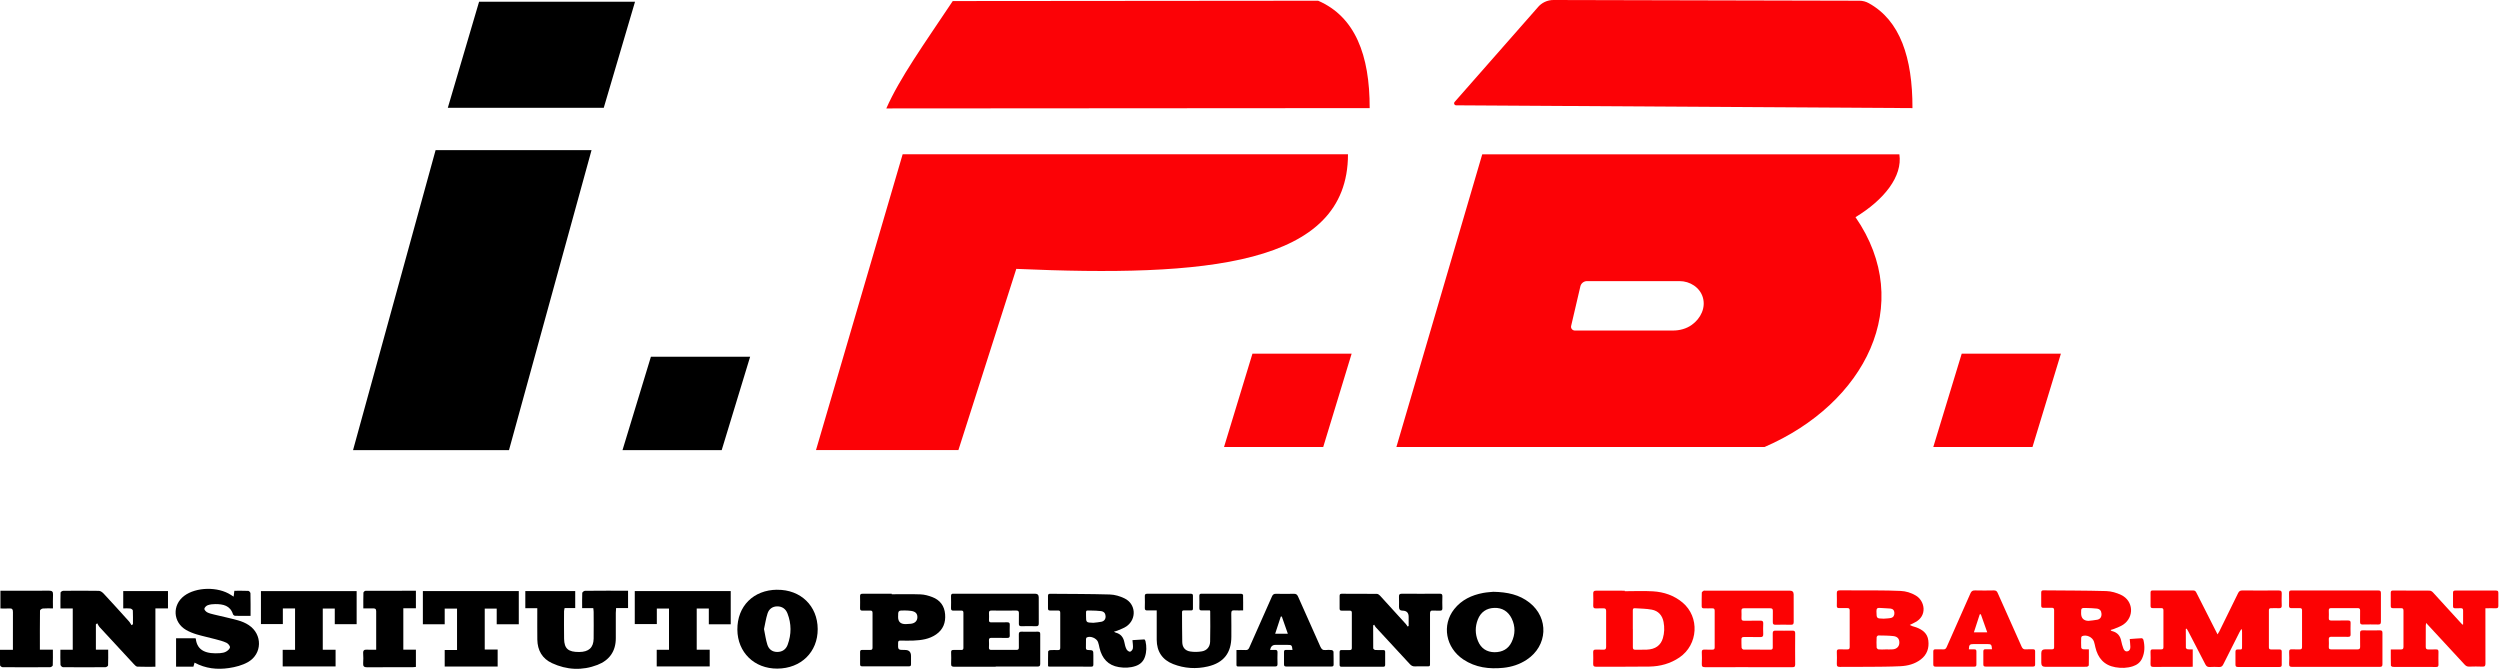
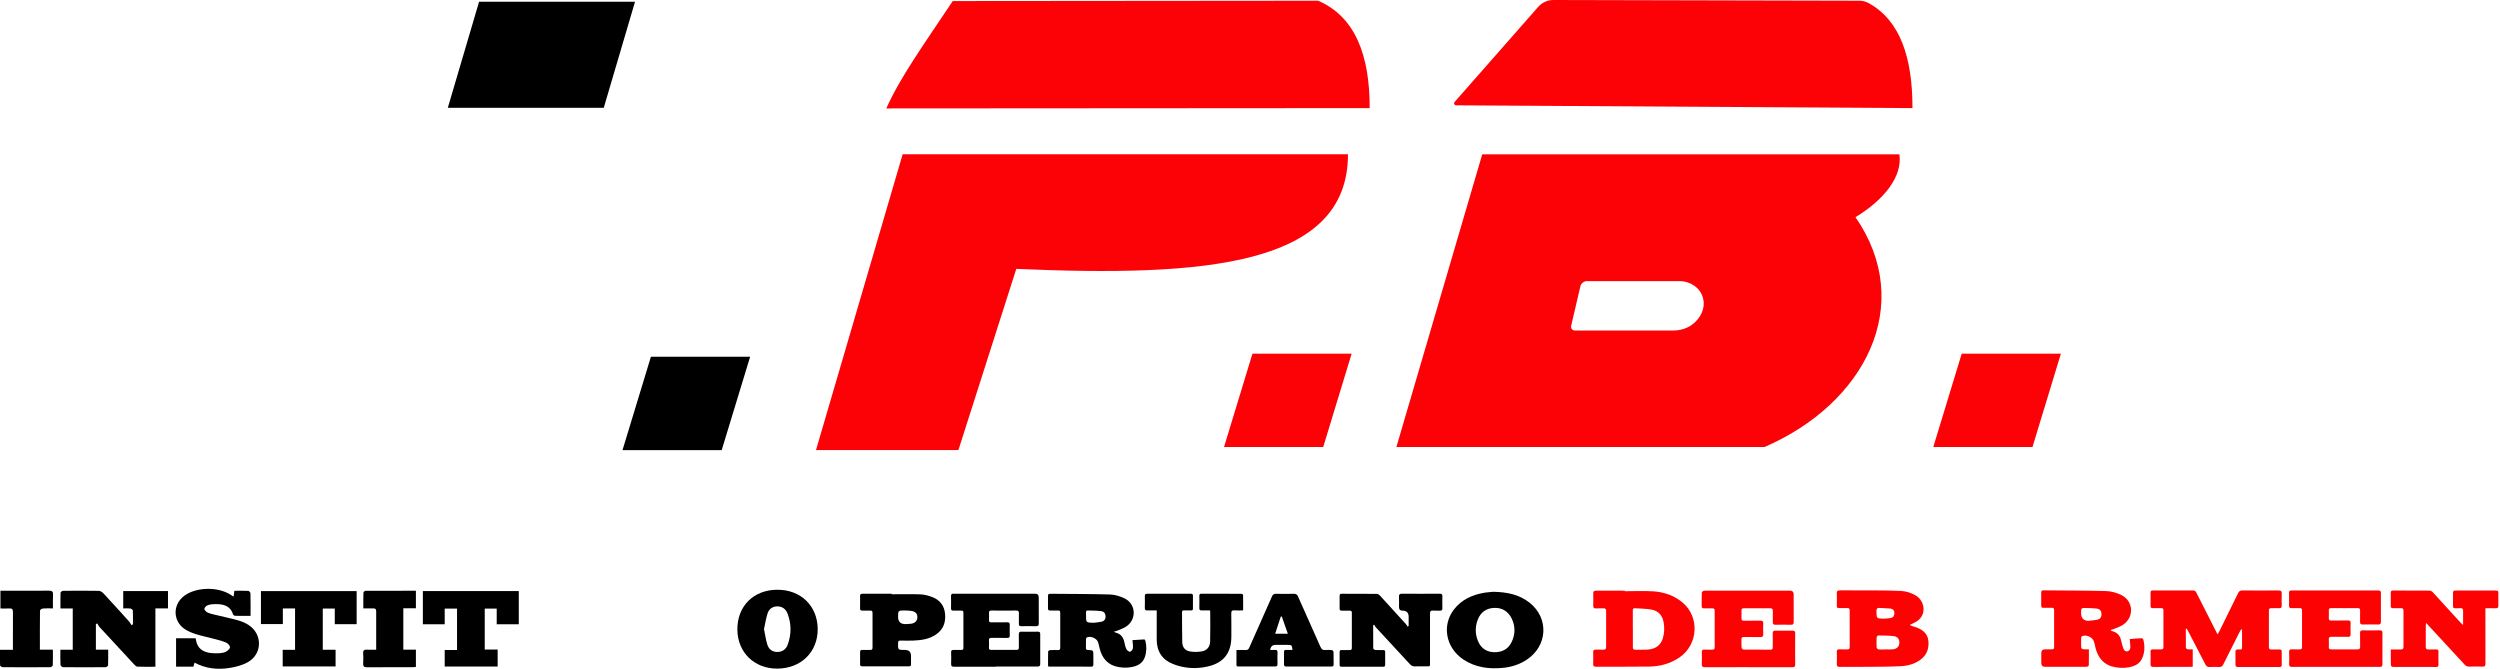
<svg xmlns="http://www.w3.org/2000/svg" width="299" height="80" viewBox="0 0 299 80" fill="none">
  <g clip-path="url(#clip0_3393_1635)">
    <path d="M7.222 77.706H8.701V72.774H7.231C7.231 72.11 7.218 71.49 7.244 70.874C7.244 70.796 7.447 70.661 7.56 70.661C8.983 70.648 10.405 70.64 11.828 70.666C12.023 70.666 12.258 70.844 12.405 71.004C13.433 72.11 14.444 73.225 15.454 74.348C15.563 74.47 15.632 74.63 15.723 74.769C15.784 74.734 15.845 74.695 15.901 74.661C15.901 74.11 15.914 73.563 15.888 73.017C15.888 72.93 15.706 72.796 15.593 72.778C15.329 72.743 15.055 72.765 14.739 72.765V70.692H20.091V72.761H18.586V79.744C17.831 79.744 17.124 79.761 16.422 79.731C16.274 79.722 16.114 79.54 15.992 79.41C14.617 77.935 13.247 76.456 11.885 74.973C11.776 74.851 11.716 74.687 11.629 74.543C11.577 74.587 11.52 74.63 11.468 74.674V77.701H12.939C12.939 78.373 12.952 78.976 12.926 79.579C12.926 79.662 12.722 79.796 12.613 79.796C10.917 79.809 9.226 79.809 7.53 79.796C7.426 79.796 7.239 79.618 7.235 79.514C7.205 78.942 7.222 78.369 7.222 77.71V77.706Z" fill="black" />
    <path d="M27.942 71.356C27.972 71.113 27.998 70.917 28.029 70.657C28.588 70.657 29.143 70.644 29.698 70.67C29.79 70.674 29.95 70.848 29.954 70.948C29.976 71.824 29.968 72.704 29.968 73.659C29.321 73.659 28.718 73.667 28.115 73.65C28.029 73.65 27.89 73.546 27.864 73.463C27.526 72.414 26.684 72.249 25.756 72.249C25.452 72.249 25.14 72.279 24.858 72.379C24.68 72.44 24.476 72.635 24.442 72.804C24.416 72.921 24.624 73.151 24.78 73.234C25.031 73.364 25.318 73.429 25.6 73.498C26.554 73.732 27.517 73.928 28.462 74.192C28.913 74.318 29.365 74.504 29.755 74.765C31.416 75.866 31.381 78.217 29.646 79.193C28.974 79.571 28.163 79.783 27.391 79.896C25.981 80.108 24.585 79.965 23.27 79.25C23.218 79.432 23.179 79.575 23.132 79.735H21.058V76.339H23.366C23.366 76.339 23.414 76.37 23.418 76.396C23.583 77.896 24.776 78.226 26.311 78.118C26.563 78.1 26.831 78.052 27.044 77.931C27.244 77.818 27.495 77.597 27.504 77.411C27.512 77.233 27.274 76.964 27.079 76.873C26.667 76.682 26.22 76.569 25.777 76.452C25.027 76.248 24.259 76.092 23.518 75.871C23.084 75.741 22.65 75.567 22.256 75.342C20.677 74.426 20.573 72.362 22.03 71.264C23.457 70.193 26.081 70.141 27.621 71.156C27.716 71.217 27.812 71.277 27.951 71.364L27.942 71.356Z" fill="black" />
-     <path d="M75.116 70.653V72.726H73.685C73.672 72.952 73.65 73.129 73.65 73.307C73.65 74.309 73.641 75.307 73.65 76.309C73.659 77.892 72.878 78.972 71.451 79.523C69.629 80.225 67.786 80.13 66.016 79.31C64.845 78.768 64.285 77.779 64.264 76.495C64.246 75.446 64.264 74.392 64.259 73.342C64.259 73.16 64.259 72.978 64.259 72.739H62.828V70.688H68.796V72.722H67.53C67.499 72.882 67.46 72.995 67.46 73.103C67.46 74.205 67.443 75.307 67.465 76.409C67.491 77.588 67.968 77.987 69.273 77.979C70.418 77.97 70.982 77.458 71 76.382C71.017 75.316 71.004 74.249 71 73.177C71 73.047 70.974 72.917 70.956 72.735H69.625C69.625 72.093 69.612 71.503 69.638 70.917C69.642 70.822 69.846 70.666 69.959 70.661C71.655 70.644 73.346 70.648 75.103 70.648L75.116 70.653Z" fill="black" />
    <path d="M53.181 74.661H50.575V70.688H62.047V74.665H59.406V72.787H57.974V77.688H59.519V79.714H53.186V77.74H54.661V72.791H53.186V74.669L53.181 74.661Z" fill="black" />
-     <path d="M78.538 77.714H80.013V72.782H78.556V74.639H75.918V70.692H87.395V74.665H84.775V72.778H83.327V77.705H84.88V79.705H78.543V77.714H78.538Z" fill="black" />
    <path d="M35.289 72.769H33.828V74.639H31.208V70.696H42.654V74.652H40.039V72.782H38.603V77.71H40.135V79.705H33.81V77.719H35.289V72.774V72.769Z" fill="black" />
    <path d="M92.947 70.536C95.767 70.51 97.784 72.466 97.797 75.233C97.81 77.983 95.806 79.948 92.973 79.965C90.219 79.983 88.211 78.026 88.189 75.307C88.167 72.501 90.106 70.557 92.947 70.531V70.536ZM91.373 75.233C91.507 75.875 91.585 76.5 91.772 77.09C91.937 77.627 92.336 77.966 92.943 77.974C93.563 77.979 93.997 77.666 94.201 77.12C94.665 75.866 94.665 74.596 94.175 73.351C93.967 72.822 93.537 72.514 92.947 72.522C92.375 72.531 91.963 72.852 91.798 73.372C91.603 73.975 91.512 74.613 91.373 75.242V75.233Z" fill="black" />
    <path d="M0.052 70.653C0.421 70.653 0.772 70.653 1.123 70.653C2.698 70.653 4.272 70.662 5.847 70.644C6.22 70.644 6.363 70.744 6.341 71.13C6.311 71.65 6.333 72.171 6.333 72.765C5.89 72.765 5.504 72.743 5.123 72.778C5.001 72.787 4.789 72.934 4.784 73.021C4.763 74.557 4.771 76.096 4.771 77.701H6.324C6.324 78.369 6.337 78.972 6.311 79.575C6.311 79.657 6.111 79.796 6.003 79.796C4.108 79.809 2.208 79.809 0.312 79.796C0.204 79.796 0.013 79.657 0.009 79.575C-0.017 78.972 -0.004 78.365 -0.004 77.714H1.544C1.544 77.398 1.544 77.133 1.544 76.868C1.544 75.65 1.535 74.431 1.548 73.212C1.548 72.891 1.466 72.743 1.119 72.769C0.785 72.796 0.447 72.774 0.052 72.774V70.662V70.653Z" fill="black" />
    <path d="M44.992 77.71C44.992 76.109 44.992 74.604 44.992 73.099C44.992 72.817 44.858 72.757 44.615 72.761C44.246 72.769 43.878 72.761 43.453 72.761C43.453 72.097 43.444 71.49 43.466 70.887C43.466 70.805 43.626 70.662 43.713 70.662C45.708 70.648 47.708 70.653 49.742 70.653V72.752H48.237V77.701H49.742V79.761C49.603 79.775 49.456 79.8 49.308 79.8C47.513 79.8 45.717 79.792 43.921 79.809C43.539 79.809 43.405 79.692 43.435 79.315C43.461 78.929 43.461 78.534 43.435 78.148C43.409 77.775 43.565 77.675 43.908 77.701C44.242 77.723 44.576 77.706 44.984 77.706L44.992 77.71Z" fill="black" />
    <path d="M164.229 74.812C164.229 75.723 164.225 76.63 164.238 77.541C164.238 77.61 164.385 77.727 164.468 77.736C164.789 77.757 165.11 77.753 165.43 77.745C165.604 77.745 165.669 77.809 165.665 77.983C165.656 78.49 165.656 78.998 165.665 79.505C165.665 79.679 165.6 79.744 165.426 79.744C163.769 79.744 162.117 79.744 160.46 79.744C160.291 79.744 160.213 79.688 160.217 79.51C160.221 79.002 160.226 78.495 160.217 77.987C160.217 77.792 160.304 77.74 160.481 77.745C160.794 77.753 161.102 77.745 161.414 77.745C161.592 77.745 161.679 77.701 161.679 77.502C161.674 76.096 161.674 74.687 161.679 73.281C161.679 73.086 161.592 73.03 161.414 73.034C161.102 73.043 160.794 73.034 160.481 73.034C160.299 73.038 160.217 72.978 160.217 72.787C160.226 72.279 160.226 71.772 160.217 71.264C160.217 71.073 160.295 71.013 160.477 71.013C161.874 71.013 163.27 71.013 164.667 71.026C164.797 71.026 164.953 71.134 165.049 71.238C166.085 72.366 167.113 73.498 168.141 74.635C168.224 74.726 168.28 74.834 168.35 74.934C168.393 74.912 168.436 74.89 168.475 74.869V73.776C168.475 73.284 168.231 73.037 167.742 73.034C167.462 73.034 167.322 72.889 167.322 72.6C167.322 72.197 167.335 71.793 167.317 71.39C167.304 71.117 167.382 71.008 167.677 71.008C169.178 71.021 170.679 71.017 172.18 71.008C172.414 71.008 172.518 71.061 172.509 71.321C172.492 71.798 172.496 72.271 172.509 72.748C172.514 72.965 172.431 73.043 172.219 73.034C171.941 73.021 171.659 73.047 171.381 73.025C171.104 73.004 171.03 73.112 171.03 73.381C171.039 75.285 171.034 77.189 171.03 79.093C171.03 79.783 171.095 79.688 170.44 79.696C170.037 79.696 169.633 79.679 169.23 79.701C168.966 79.714 168.792 79.614 168.614 79.423C167.257 77.944 165.89 76.478 164.528 75.003C164.455 74.921 164.411 74.808 164.355 74.713C164.311 74.743 164.268 74.778 164.22 74.808L164.229 74.812Z" fill="black" />
    <path d="M125.348 79.688C125.348 79.102 125.339 78.512 125.357 77.927C125.357 77.866 125.496 77.762 125.574 77.757C125.895 77.736 126.216 77.74 126.537 77.749C126.74 77.753 126.805 77.671 126.805 77.476C126.801 76.079 126.801 74.682 126.805 73.286C126.805 73.086 126.732 73.008 126.532 73.017C126.224 73.025 125.912 73.017 125.6 73.017C125.417 73.021 125.339 72.96 125.339 72.769C125.348 72.275 125.348 71.776 125.339 71.277C125.339 71.095 125.396 71.017 125.587 71.017C127.968 71.039 130.345 71.03 132.726 71.1C133.325 71.117 133.962 71.303 134.504 71.572C135.853 72.236 135.966 74.023 134.743 74.899C134.422 75.129 134.027 75.25 133.659 75.415C133.542 75.467 133.411 75.493 133.225 75.55C133.333 75.606 133.377 75.645 133.429 75.658C134.04 75.814 134.361 76.218 134.478 76.829C134.53 77.111 134.6 77.402 134.73 77.653C134.804 77.796 135.034 77.97 135.159 77.944C135.298 77.918 135.476 77.692 135.493 77.536C135.532 77.237 135.467 76.925 135.441 76.56C135.901 76.53 136.378 76.491 136.855 76.474C136.903 76.474 136.981 76.599 136.998 76.673C137.146 77.311 137.142 77.948 136.929 78.573C136.743 79.12 136.352 79.475 135.814 79.657C135.164 79.879 134.487 79.896 133.819 79.787C132.518 79.575 131.802 78.746 131.503 77.502C131.447 77.259 131.412 77.011 131.321 76.782C131.143 76.322 130.41 76.027 129.985 76.235C129.928 76.261 129.885 76.365 129.885 76.435C129.876 76.786 129.885 77.137 129.876 77.489C129.876 77.679 129.954 77.736 130.137 77.74C130.766 77.762 130.766 77.77 130.766 78.395C130.766 78.755 130.766 79.12 130.766 79.48C130.766 79.64 130.718 79.731 130.536 79.731C128.848 79.731 127.161 79.731 125.474 79.722C125.435 79.722 125.396 79.701 125.331 79.679L125.348 79.688ZM130.757 74.487C131.082 74.448 131.416 74.431 131.733 74.361C132.084 74.283 132.253 74.019 132.227 73.676C132.206 73.342 132.023 73.129 131.659 73.086C131.269 73.043 130.878 73.021 130.488 73.021C129.824 73.021 129.889 72.917 129.889 73.607C129.889 74.457 129.889 74.457 130.757 74.487Z" fill="black" />
    <path d="M119.089 79.74C117.432 79.74 115.78 79.735 114.123 79.744C113.841 79.744 113.741 79.666 113.754 79.375C113.776 78.92 113.767 78.465 113.754 78.009C113.75 77.805 113.823 77.731 114.023 77.736C114.331 77.745 114.643 77.736 114.956 77.736C115.133 77.74 115.224 77.688 115.224 77.493C115.224 76.088 115.224 74.678 115.224 73.273C115.224 73.082 115.138 73.021 114.96 73.025C114.648 73.034 114.34 73.017 114.027 73.03C113.81 73.038 113.737 72.947 113.741 72.735C113.754 72.258 113.754 71.781 113.741 71.308C113.732 71.073 113.828 70.987 114.049 71.008C114.088 71.013 114.131 71.008 114.175 71.008C117.385 71.008 120.59 71.008 123.8 71.008C124.089 71.008 124.233 71.156 124.233 71.451C124.233 72.487 124.225 73.52 124.238 74.556C124.238 74.812 124.16 74.903 123.904 74.895C123.322 74.877 122.746 74.882 122.164 74.895C121.934 74.899 121.848 74.821 121.856 74.591C121.869 74.179 121.852 73.763 121.861 73.351C121.869 73.117 121.796 73.017 121.544 73.021C120.56 73.034 119.579 73.03 118.595 73.021C118.373 73.021 118.269 73.077 118.282 73.316C118.295 73.594 118.295 73.876 118.282 74.153C118.269 74.374 118.36 74.439 118.573 74.435C119.202 74.426 119.835 74.439 120.468 74.426C120.703 74.422 120.776 74.509 120.768 74.734C120.755 75.159 120.755 75.585 120.768 76.005C120.772 76.222 120.694 76.296 120.477 76.296C119.848 76.287 119.215 76.3 118.582 76.287C118.352 76.287 118.265 76.361 118.278 76.591C118.295 76.881 118.291 77.172 118.278 77.458C118.269 77.662 118.36 77.727 118.556 77.727C119.558 77.723 120.564 77.719 121.566 77.727C121.783 77.727 121.861 77.653 121.856 77.437C121.848 76.92 121.861 76.4 121.852 75.884C121.848 75.654 121.908 75.545 122.164 75.55C122.815 75.563 123.47 75.558 124.121 75.55C124.333 75.55 124.416 75.619 124.411 75.836C124.402 77.025 124.402 78.217 124.411 79.406C124.411 79.666 124.307 79.718 124.082 79.718C122.416 79.714 120.75 79.718 119.085 79.718L119.089 79.74Z" fill="black" />
    <path d="M178.595 70.779C180.299 70.809 181.722 71.126 182.923 72.071C185.279 73.923 185.109 77.246 182.594 78.903C181.748 79.462 180.807 79.766 179.809 79.87C178.109 80.043 176.478 79.844 175.021 78.877C172.9 77.467 172.409 74.756 173.932 72.843C174.812 71.737 176.018 71.173 177.376 70.917C177.84 70.831 178.317 70.809 178.595 70.779ZM178.742 78.005C179.696 78.005 180.395 77.614 180.789 76.795C181.236 75.871 181.249 74.903 180.798 73.975C180.386 73.129 179.67 72.674 178.729 72.704C177.784 72.73 177.094 73.207 176.747 74.097C176.413 74.951 176.417 75.827 176.769 76.673C177.133 77.558 177.827 77.992 178.742 78.005Z" fill="black" />
    <path d="M138.334 73.008C137.94 73.008 137.584 72.995 137.224 73.008C136.994 73.017 136.912 72.934 136.92 72.704C136.933 72.24 136.933 71.772 136.92 71.308C136.916 71.1 136.977 71.008 137.202 71.013C138.942 71.017 140.681 71.017 142.42 71.013C142.602 71.013 142.681 71.069 142.676 71.26C142.668 71.767 142.668 72.275 142.676 72.782C142.676 72.943 142.62 73.008 142.459 73.004C142.169 72.999 141.878 73.004 141.592 73.004C141.436 73.004 141.366 73.06 141.371 73.221C141.379 74.409 141.371 75.602 141.397 76.79C141.41 77.419 141.731 77.818 142.347 77.918C142.806 77.992 143.296 77.983 143.756 77.901C144.363 77.792 144.715 77.341 144.732 76.734C144.767 75.524 144.745 74.314 144.741 73.103C144.741 73.086 144.723 73.064 144.697 73.004C144.39 73.004 144.064 72.995 143.735 73.004C143.526 73.012 143.431 72.952 143.44 72.726C143.453 72.24 143.448 71.754 143.44 71.269C143.44 71.087 143.5 71.008 143.691 71.008C145.274 71.013 146.858 71.008 148.441 71.017C148.519 71.017 148.666 71.1 148.671 71.147C148.688 71.754 148.679 72.362 148.679 73.004C148.306 73.004 147.977 73.021 147.651 72.999C147.361 72.978 147.252 73.069 147.261 73.377C147.278 74.296 147.27 75.22 147.27 76.14C147.27 78.083 146.359 79.267 144.459 79.709C143.058 80.035 141.661 79.948 140.312 79.423C139.015 78.92 138.347 77.914 138.343 76.521C138.343 75.476 138.343 74.431 138.343 73.385C138.343 73.273 138.343 73.164 138.343 73.004L138.334 73.008Z" fill="black" />
    <path d="M106.649 71.073C107.799 71.073 108.948 71.043 110.093 71.087C110.57 71.104 111.056 71.238 111.507 71.412C112.427 71.763 112.952 72.462 113.034 73.455C113.121 74.457 112.804 75.294 111.958 75.879C111.143 76.443 110.202 76.573 109.243 76.612C108.727 76.634 108.206 76.621 107.69 76.612C107.495 76.612 107.417 76.669 107.413 76.877C107.391 77.736 107.382 77.736 108.245 77.736C108.72 77.736 108.957 77.977 108.957 78.46C108.957 78.79 108.957 79.124 108.957 79.453C108.957 79.623 108.896 79.692 108.718 79.692C106.844 79.692 104.971 79.692 103.101 79.692C102.923 79.692 102.867 79.61 102.867 79.445C102.867 78.959 102.871 78.473 102.867 77.987C102.867 77.801 102.932 77.727 103.119 77.731C103.44 77.74 103.761 77.727 104.082 77.731C104.281 77.736 104.355 77.658 104.355 77.458C104.35 76.07 104.35 74.687 104.355 73.299C104.355 73.099 104.281 73.021 104.082 73.025C103.769 73.034 103.461 73.017 103.149 73.03C102.928 73.038 102.858 72.947 102.863 72.739C102.871 72.262 102.876 71.785 102.863 71.312C102.854 71.078 102.945 71.008 103.171 71.013C104.329 71.021 105.487 71.013 106.649 71.013C106.649 71.03 106.649 71.047 106.649 71.069V71.073ZM108.324 74.643C108.484 74.635 108.71 74.63 108.935 74.604C109.438 74.543 109.716 74.253 109.72 73.81C109.72 73.385 109.495 73.142 108.979 73.064C108.727 73.025 108.467 73.017 108.211 73.012C107.413 73.008 107.413 73.012 107.413 73.802C107.413 74.368 107.716 74.649 108.324 74.643Z" fill="black" />
    <path d="M147.881 77.74C148.276 77.74 148.627 77.727 148.974 77.745C149.208 77.757 149.317 77.666 149.412 77.458C150.314 75.415 151.23 73.377 152.128 71.334C152.232 71.095 152.362 71.013 152.618 71.017C153.32 71.034 154.027 71.034 154.73 71.017C154.995 71.008 155.133 71.091 155.242 71.338C156.127 73.342 157.033 75.341 157.918 77.345C158.048 77.64 158.209 77.784 158.538 77.745C158.781 77.714 159.037 77.723 159.28 77.749C159.362 77.757 159.488 77.883 159.488 77.957C159.506 78.465 159.493 78.972 159.501 79.48C159.501 79.657 159.427 79.714 159.258 79.714C157.445 79.714 155.637 79.714 153.823 79.714C153.633 79.714 153.568 79.644 153.568 79.458C153.576 78.963 153.576 78.465 153.568 77.966C153.568 77.788 153.641 77.727 153.81 77.731C154.066 77.74 154.322 77.731 154.583 77.731C154.513 77.15 154.487 77.129 153.988 77.129C153.502 77.129 153.017 77.129 152.531 77.129C152.187 77.129 151.977 77.329 151.902 77.731C152.101 77.731 152.292 77.745 152.479 77.731C152.7 77.714 152.795 77.784 152.791 78.022C152.774 78.486 152.778 78.955 152.791 79.419C152.791 79.627 152.73 79.709 152.509 79.709C151.052 79.701 149.59 79.705 148.133 79.709C148.003 79.709 147.877 79.718 147.881 79.527C147.881 78.95 147.881 78.369 147.881 77.736V77.74ZM152.509 75.797H154.027C153.776 75.081 153.542 74.409 153.303 73.732C153.264 73.732 153.221 73.741 153.182 73.745C152.965 74.413 152.743 75.081 152.509 75.797Z" fill="black" />
    <path d="M209.087 79.792C207.374 79.792 205.66 79.783 203.943 79.796C203.639 79.796 203.513 79.727 203.535 79.401C203.561 78.937 203.552 78.469 203.535 78.001C203.531 77.779 203.6 77.684 203.83 77.692C204.155 77.706 204.481 77.692 204.806 77.697C205.001 77.701 205.075 77.623 205.075 77.428C205.075 75.962 205.07 74.496 205.075 73.034C205.075 72.822 204.988 72.748 204.784 72.757C204.45 72.769 204.112 72.757 203.774 72.757C203.596 72.757 203.522 72.683 203.522 72.505C203.526 71.963 203.513 71.421 203.535 70.878C203.535 70.796 203.674 70.709 203.761 70.648C203.804 70.618 203.886 70.644 203.951 70.644C207.326 70.644 210.701 70.644 214.075 70.644C214.37 70.644 214.519 70.793 214.522 71.091C214.522 72.188 214.517 73.286 214.526 74.379C214.526 74.626 214.461 74.73 214.197 74.721C213.581 74.704 212.96 74.708 212.34 74.721C212.088 74.726 212.019 74.622 212.028 74.392C212.036 73.945 212.023 73.502 212.032 73.056C212.036 72.83 211.95 72.752 211.724 72.752C210.67 72.761 209.62 72.761 208.566 72.752C208.354 72.752 208.276 72.83 208.28 73.038C208.289 73.329 208.293 73.624 208.28 73.919C208.267 74.157 208.35 74.244 208.593 74.24C209.243 74.227 209.894 74.244 210.544 74.231C210.796 74.227 210.896 74.305 210.883 74.565C210.865 74.986 210.865 75.411 210.883 75.836C210.891 76.101 210.809 76.2 210.531 76.196C209.881 76.179 209.23 76.196 208.58 76.187C208.358 76.187 208.263 76.252 208.276 76.487C208.289 76.812 208.263 77.137 208.293 77.463C208.302 77.545 208.436 77.688 208.514 77.688C209.599 77.701 210.683 77.697 211.768 77.701C211.971 77.701 212.023 77.601 212.023 77.419C212.019 76.864 212.032 76.313 212.019 75.758C212.015 75.502 212.106 75.415 212.362 75.424C213.034 75.437 213.706 75.433 214.379 75.424C214.613 75.424 214.708 75.493 214.704 75.741C214.695 76.99 214.691 78.239 214.704 79.484C214.704 79.775 214.565 79.796 214.344 79.796C212.587 79.796 210.831 79.796 209.07 79.796L209.087 79.792Z" fill="#FC0203" />
    <path d="M194.309 70.709C195.437 70.709 196.569 70.653 197.692 70.722C198.994 70.8 200.208 71.208 201.228 72.058C203.305 73.797 203.11 77.103 200.859 78.634C199.774 79.371 198.556 79.701 197.267 79.722C195.142 79.753 193.017 79.731 190.891 79.74C190.648 79.74 190.536 79.675 190.544 79.41C190.562 78.946 190.557 78.478 190.544 78.009C190.536 77.766 190.631 77.68 190.87 77.693C191.16 77.706 191.455 77.684 191.746 77.701C191.993 77.714 192.093 77.636 192.093 77.372C192.084 75.94 192.084 74.504 192.093 73.073C192.093 72.83 192.002 72.748 191.768 72.757C191.477 72.769 191.182 72.748 190.891 72.765C190.64 72.778 190.54 72.692 190.549 72.431C190.566 71.954 190.566 71.477 190.549 71C190.54 70.731 190.635 70.64 190.904 70.644C192.045 70.657 193.182 70.648 194.322 70.648C194.322 70.67 194.322 70.688 194.322 70.709H194.309ZM195.29 75.229C195.29 75.958 195.29 76.682 195.29 77.411C195.29 77.61 195.35 77.71 195.567 77.706C196.031 77.697 196.5 77.719 196.964 77.697C197.979 77.653 198.625 77.194 198.881 76.326C199.067 75.693 199.085 75.042 198.963 74.392C198.812 73.594 198.339 73.06 197.549 72.913C196.886 72.791 196.196 72.791 195.515 72.743C195.29 72.726 195.285 72.887 195.285 73.047C195.285 73.776 195.285 74.5 195.285 75.229H195.29Z" fill="#FC0203" />
    <path d="M261.423 75.211C261.423 75.966 261.418 76.725 261.431 77.48C261.431 77.545 261.579 77.645 261.666 77.658C261.852 77.684 262.047 77.666 262.251 77.666V79.74C262.125 79.748 262.017 79.757 261.913 79.757C260.473 79.757 259.028 79.748 257.588 79.766C257.289 79.766 257.189 79.683 257.202 79.38C257.224 78.903 257.215 78.425 257.202 77.948C257.198 77.736 257.276 77.658 257.489 77.666C257.814 77.675 258.139 77.666 258.465 77.666C258.647 77.666 258.746 77.623 258.746 77.415C258.742 75.94 258.742 74.465 258.746 72.991C258.746 72.787 258.66 72.726 258.469 72.73C258.135 72.739 257.797 72.73 257.463 72.73C257.285 72.73 257.207 72.665 257.207 72.483C257.211 71.941 257.211 71.399 257.207 70.857C257.207 70.666 257.302 70.618 257.471 70.618C259.085 70.618 260.703 70.622 262.316 70.618C262.537 70.618 262.616 70.74 262.698 70.904C263.435 72.366 264.177 73.823 264.919 75.285C265.005 75.459 265.097 75.628 265.218 75.871C265.313 75.715 265.383 75.615 265.435 75.506C266.181 73.988 266.931 72.475 267.669 70.952C267.781 70.718 267.912 70.614 268.185 70.618C269.625 70.631 271.069 70.631 272.509 70.618C272.813 70.618 272.908 70.709 272.895 71.008C272.874 71.486 272.882 71.963 272.895 72.44C272.9 72.665 272.813 72.748 272.587 72.739C272.262 72.726 271.937 72.739 271.611 72.739C271.429 72.739 271.36 72.813 271.36 72.991C271.36 74.465 271.36 75.94 271.36 77.415C271.36 77.614 271.447 77.679 271.637 77.675C271.963 77.666 272.288 77.675 272.613 77.675C272.796 77.675 272.9 77.723 272.895 77.931C272.887 78.46 272.891 78.994 272.895 79.523C272.895 79.705 272.813 79.77 272.639 79.77C270.969 79.77 269.3 79.77 267.634 79.77C267.408 79.77 267.361 79.666 267.361 79.471C267.369 78.972 267.369 78.473 267.361 77.974C267.356 77.749 267.434 77.666 267.66 77.675C268.176 77.692 268.15 77.719 268.15 77.181C268.15 76.651 268.15 76.118 268.15 75.589C268.15 75.489 268.137 75.389 268.128 75.285C268.102 75.276 268.076 75.272 268.046 75.263C267.981 75.376 267.907 75.489 267.846 75.606C267.196 76.894 266.541 78.178 265.899 79.471C265.786 79.701 265.647 79.787 265.396 79.774C265.027 79.753 264.658 79.753 264.29 79.774C264.025 79.787 263.882 79.692 263.761 79.458C263.084 78.126 262.386 76.799 261.696 75.472C261.644 75.372 261.579 75.281 261.522 75.185C261.488 75.198 261.457 75.211 261.423 75.224V75.211Z" fill="#FC0203" />
    <path d="M297.254 72.735C297.254 72.921 297.254 73.047 297.254 73.177C297.254 75.237 297.25 77.298 297.259 79.358C297.259 79.64 297.189 79.74 296.899 79.727C296.37 79.705 295.836 79.709 295.307 79.727C295.077 79.731 294.925 79.653 294.773 79.488C293.372 77.966 291.963 76.448 290.557 74.93C290.44 74.804 290.327 74.682 290.163 74.504C290.141 74.656 290.124 74.739 290.124 74.817C290.124 75.662 290.128 76.508 290.119 77.354C290.119 77.593 290.197 77.684 290.436 77.675C290.74 77.662 291.043 77.679 291.347 77.671C291.546 77.662 291.646 77.718 291.642 77.944C291.629 78.465 291.633 78.985 291.642 79.505C291.642 79.705 291.564 79.77 291.373 79.77C289.651 79.766 287.925 79.77 286.203 79.761C286.116 79.761 285.951 79.662 285.951 79.605C285.934 78.981 285.938 78.352 285.938 77.675C286.359 77.675 286.745 77.666 287.131 77.675C287.365 77.684 287.456 77.61 287.456 77.363C287.447 75.923 287.447 74.478 287.456 73.038C287.456 72.808 287.374 72.73 287.152 72.739C286.84 72.752 286.524 72.739 286.211 72.739C286.025 72.739 285.929 72.687 285.934 72.483C285.942 71.954 285.942 71.421 285.934 70.891C285.934 70.692 286.012 70.627 286.203 70.627C287.664 70.627 289.13 70.627 290.592 70.64C290.727 70.64 290.891 70.752 290.991 70.861C292.041 72.002 293.082 73.151 294.127 74.296C294.249 74.431 294.374 74.565 294.496 74.7C294.526 74.695 294.556 74.687 294.587 74.682C294.587 74.53 294.587 74.379 294.587 74.227C294.587 73.828 294.578 73.424 294.587 73.025C294.591 72.813 294.513 72.73 294.301 72.743C294.084 72.756 293.867 72.735 293.65 72.748C293.455 72.756 293.377 72.687 293.381 72.487C293.39 71.958 293.39 71.425 293.381 70.896C293.381 70.7 293.45 70.631 293.646 70.631C295.272 70.635 296.899 70.635 298.521 70.631C298.738 70.631 298.807 70.713 298.803 70.917C298.794 71.425 298.794 71.937 298.803 72.444C298.807 72.665 298.738 72.756 298.504 72.748C298.105 72.735 297.705 72.748 297.254 72.748V72.735Z" fill="#FC0203" />
    <path d="M252.457 75.42C252.514 75.441 252.57 75.467 252.631 75.485C253.242 75.645 253.581 76.044 253.698 76.66C253.754 76.955 253.845 77.25 253.945 77.532C254.027 77.753 254.175 77.957 254.448 77.896C254.708 77.84 254.795 77.61 254.791 77.367C254.782 77.068 254.743 76.769 254.717 76.43C255.198 76.395 255.68 76.348 256.161 76.331C256.226 76.331 256.339 76.456 256.357 76.539C256.53 77.285 256.521 78.026 256.2 78.738C255.984 79.219 255.593 79.523 255.099 79.683C254.413 79.909 253.711 79.926 253.008 79.805C251.65 79.57 250.9 78.699 250.601 77.393C250.549 77.172 250.51 76.946 250.436 76.73C250.254 76.196 249.538 75.866 249.022 76.083C248.966 76.105 248.913 76.213 248.909 76.283C248.9 76.673 248.892 77.064 248.913 77.454C248.913 77.528 249.044 77.64 249.126 77.649C249.347 77.675 249.573 77.658 249.829 77.658C249.829 78.33 249.837 78.946 249.82 79.562C249.82 79.627 249.677 79.735 249.594 79.74C249.217 79.761 248.835 79.748 248.458 79.748C247.17 79.748 245.877 79.748 244.589 79.748C244.288 79.748 244.138 79.592 244.138 79.28C244.138 78.89 244.138 78.499 244.138 78.109C244.138 77.811 244.293 77.661 244.602 77.658C244.871 77.658 245.144 77.649 245.413 77.658C245.613 77.666 245.678 77.58 245.673 77.389C245.669 75.914 245.669 74.439 245.673 72.965C245.673 72.743 245.578 72.687 245.378 72.691C245.053 72.7 244.728 72.691 244.403 72.696C244.212 72.7 244.129 72.639 244.129 72.435C244.138 71.915 244.138 71.394 244.129 70.874C244.129 70.679 244.199 70.601 244.394 70.605C246.897 70.631 249.399 70.622 251.902 70.692C252.509 70.709 253.155 70.896 253.706 71.165C255.164 71.872 255.277 73.793 253.936 74.708C253.611 74.93 253.221 75.051 252.856 75.211C252.73 75.268 252.592 75.294 252.462 75.333C252.462 75.355 252.462 75.381 252.457 75.402V75.42ZM249.785 74.253C250.137 74.21 250.497 74.192 250.839 74.118C251.204 74.04 251.364 73.771 251.338 73.39C251.316 73.047 251.134 72.826 250.774 72.787C250.358 72.739 249.933 72.726 249.512 72.717C248.9 72.704 248.9 72.717 248.9 73.342C248.9 73.929 249.194 74.234 249.781 74.257L249.785 74.253Z" fill="#FC0203" />
    <path d="M279.341 79.757C277.619 79.757 275.897 79.753 274.17 79.761C273.88 79.761 273.763 79.692 273.78 79.384C273.806 78.929 273.802 78.473 273.78 78.018C273.763 77.719 273.88 77.64 274.157 77.658C274.448 77.679 274.743 77.658 275.034 77.666C275.238 77.675 275.324 77.606 275.324 77.389C275.32 75.927 275.32 74.461 275.324 72.999C275.324 72.804 275.251 72.726 275.055 72.73C274.73 72.739 274.405 72.722 274.079 72.735C273.863 72.743 273.763 72.674 273.767 72.44C273.78 71.932 273.78 71.421 273.767 70.913C273.763 70.679 273.858 70.618 274.075 70.618C277.532 70.622 280.989 70.622 284.446 70.618C284.693 70.618 284.758 70.713 284.758 70.943C284.75 72.08 284.75 73.221 284.758 74.357C284.758 74.617 284.671 74.695 284.42 74.691C283.804 74.678 283.184 74.678 282.568 74.691C282.342 74.691 282.26 74.609 282.264 74.387C282.273 73.932 282.264 73.476 282.269 73.021C282.269 72.817 282.199 72.73 281.987 72.73C280.924 72.735 279.861 72.735 278.803 72.73C278.586 72.73 278.517 72.817 278.525 73.021C278.534 73.325 278.538 73.628 278.525 73.932C278.517 74.149 278.603 74.214 278.812 74.214C279.484 74.205 280.156 74.214 280.828 74.21C281.05 74.21 281.141 74.27 281.132 74.504C281.119 74.96 281.119 75.415 281.132 75.871C281.141 76.105 281.045 76.17 280.824 76.166C280.165 76.157 279.501 76.17 278.842 76.157C278.603 76.157 278.512 76.231 278.525 76.474C278.543 76.777 278.538 77.081 278.525 77.385C278.517 77.601 278.608 77.666 278.812 77.666C279.861 77.662 280.915 77.658 281.965 77.666C282.216 77.666 282.277 77.562 282.273 77.337C282.264 76.795 282.277 76.252 282.264 75.71C282.26 75.472 282.342 75.385 282.585 75.389C283.266 75.402 283.951 75.398 284.632 75.389C284.849 75.389 284.945 75.454 284.94 75.684C284.932 76.942 284.932 78.2 284.94 79.458C284.94 79.722 284.819 79.757 284.602 79.757C282.845 79.753 281.093 79.757 279.336 79.757H279.341Z" fill="#FC0203" />
    <path d="M228.415 74.748C228.549 74.813 228.623 74.856 228.701 74.882C228.853 74.934 229.013 74.969 229.165 75.025C229.92 75.303 230.523 75.736 230.627 76.6C230.74 77.51 230.475 78.3 229.725 78.872C229.009 79.419 228.163 79.636 227.291 79.679C225.981 79.744 224.671 79.74 223.362 79.753C222.255 79.762 221.149 79.744 220.048 79.762C219.757 79.762 219.675 79.671 219.683 79.389C219.705 78.911 219.701 78.434 219.683 77.957C219.675 77.727 219.761 77.654 219.987 77.662C220.299 77.675 220.616 77.662 220.928 77.667C221.128 77.671 221.223 77.615 221.223 77.389C221.214 75.927 221.214 74.461 221.223 72.999C221.223 72.778 221.123 72.722 220.924 72.726C220.599 72.735 220.273 72.722 219.948 72.726C219.748 72.731 219.679 72.653 219.683 72.457C219.692 71.972 219.701 71.481 219.683 70.996C219.67 70.701 219.757 70.605 220.065 70.605C221.527 70.618 222.993 70.605 224.455 70.614C225.409 70.618 226.363 70.631 227.313 70.675C227.955 70.705 228.566 70.891 229.13 71.225C230.215 71.859 230.549 73.654 229.044 74.427C228.857 74.522 228.666 74.613 228.419 74.739L228.415 74.748ZM225.474 77.675C225.474 77.675 225.474 77.671 225.474 77.667C225.777 77.667 226.081 77.688 226.38 77.662C226.853 77.623 227.144 77.32 227.161 76.903C227.183 76.43 226.957 76.131 226.445 76.075C225.847 76.01 225.24 76.01 224.641 76.001C224.572 76.001 224.446 76.135 224.446 76.214C224.424 76.621 224.424 77.033 224.446 77.445C224.45 77.528 224.585 77.658 224.667 77.667C224.936 77.697 225.205 77.675 225.474 77.675ZM225.283 73.993C225.574 73.967 225.864 73.971 226.146 73.91C226.45 73.845 226.58 73.611 226.571 73.303C226.563 72.991 226.38 72.813 226.094 72.783C225.678 72.735 225.253 72.752 224.836 72.709C224.498 72.674 224.416 72.809 224.424 73.13C224.442 73.971 224.424 73.971 225.283 73.993Z" fill="#FC0203" />
-     <path d="M238.243 77.662C238.2 77.072 238.157 77.029 237.649 77.029C237.12 77.029 236.586 77.029 236.057 77.029C235.58 77.029 235.493 77.116 235.476 77.662C235.689 77.662 235.905 77.666 236.118 77.662C236.287 77.658 236.378 77.71 236.378 77.901C236.37 78.43 236.37 78.963 236.378 79.493C236.378 79.683 236.291 79.731 236.118 79.731C234.578 79.731 233.038 79.731 231.503 79.731C231.316 79.731 231.221 79.679 231.221 79.475C231.225 78.955 231.23 78.434 231.221 77.914C231.221 77.706 231.316 77.653 231.499 77.658C231.802 77.666 232.106 77.645 232.409 77.666C232.657 77.684 232.748 77.558 232.835 77.359C233.776 75.229 234.73 73.103 235.663 70.969C235.78 70.696 235.927 70.605 236.222 70.614C236.968 70.635 237.719 70.627 238.465 70.614C238.69 70.614 238.816 70.679 238.911 70.891C239.866 73.038 240.828 75.181 241.783 77.332C241.891 77.575 242.021 77.688 242.295 77.662C242.572 77.64 242.858 77.662 243.14 77.653C243.314 77.653 243.401 77.701 243.401 77.892C243.396 78.421 243.396 78.955 243.401 79.484C243.401 79.67 243.314 79.722 243.14 79.722C241.254 79.722 239.371 79.722 237.484 79.722C237.298 79.722 237.202 79.67 237.207 79.466C237.215 78.946 237.215 78.425 237.207 77.905C237.207 77.697 237.302 77.645 237.484 77.649C237.732 77.658 237.979 77.649 238.252 77.649L238.243 77.662ZM237.671 75.619C237.406 74.873 237.155 74.166 236.907 73.463C236.864 73.463 236.821 73.472 236.777 73.476C236.547 74.179 236.318 74.886 236.079 75.624H237.671V75.619Z" fill="#FC0203" />
-     <path d="M70.748 17.957L60.876 53.832H42.225L52.097 17.957H70.748Z" fill="black" />
    <path d="M75.949 0.208L72.21 12.891H53.559L57.298 0.208H75.949Z" fill="black" />
    <path d="M89.716 42.667L86.315 53.832H74.452L77.849 42.667H89.716Z" fill="black" />
    <path d="M161.657 42.295L158.256 53.464H146.393L149.794 42.295H161.657Z" fill="#FC0206" />
    <path d="M246.485 42.295L243.084 53.464H231.221L234.622 42.295H246.485Z" fill="#FC0206" />
    <path d="M107.955 18.456L97.593 53.828H114.626L121.548 32.158C144.064 33.138 161.219 31.811 161.219 18.451H107.959L107.955 18.456Z" fill="#FC0206" />
    <path d="M163.813 12.93C163.826 6.576 162.069 2 157.649 0.087L113.949 0.126C110.475 5.339 107.63 9.291 106.003 12.969" fill="#FC0206" />
    <path d="M183.912 0.885C184.377 0.321 185.075 -0.004 185.808 4.28298e-05L222.39 0.087C222.78 0.087 223.166 0.191 223.509 0.382C227.244 2.442 228.744 6.879 228.731 12.93L174.153 12.596C173.949 12.596 173.836 12.353 173.971 12.197L183.912 0.889V0.885Z" fill="#FC0206" />
    <path d="M227.165 18.456H177.276L167.009 53.459H211.043C223.067 48.258 229.143 36.439 221.917 25.973C225.365 23.882 227.56 21.076 227.165 18.456ZM202.338 38.855C201.692 39.319 200.889 39.532 200.087 39.532H188.354C188.059 39.532 187.842 39.263 187.907 38.985L189.013 34.244C189.1 33.88 189.43 33.62 189.811 33.62H200.867C202.125 33.62 203.301 34.379 203.656 35.558C204.025 36.786 203.422 38.078 202.338 38.855Z" fill="#FC0206" />
  </g>
  <defs>
    <clipPath id="clip0_3393_1635">
      <rect width="298.803" height="80" fill="white" />
    </clipPath>
  </defs>
</svg>